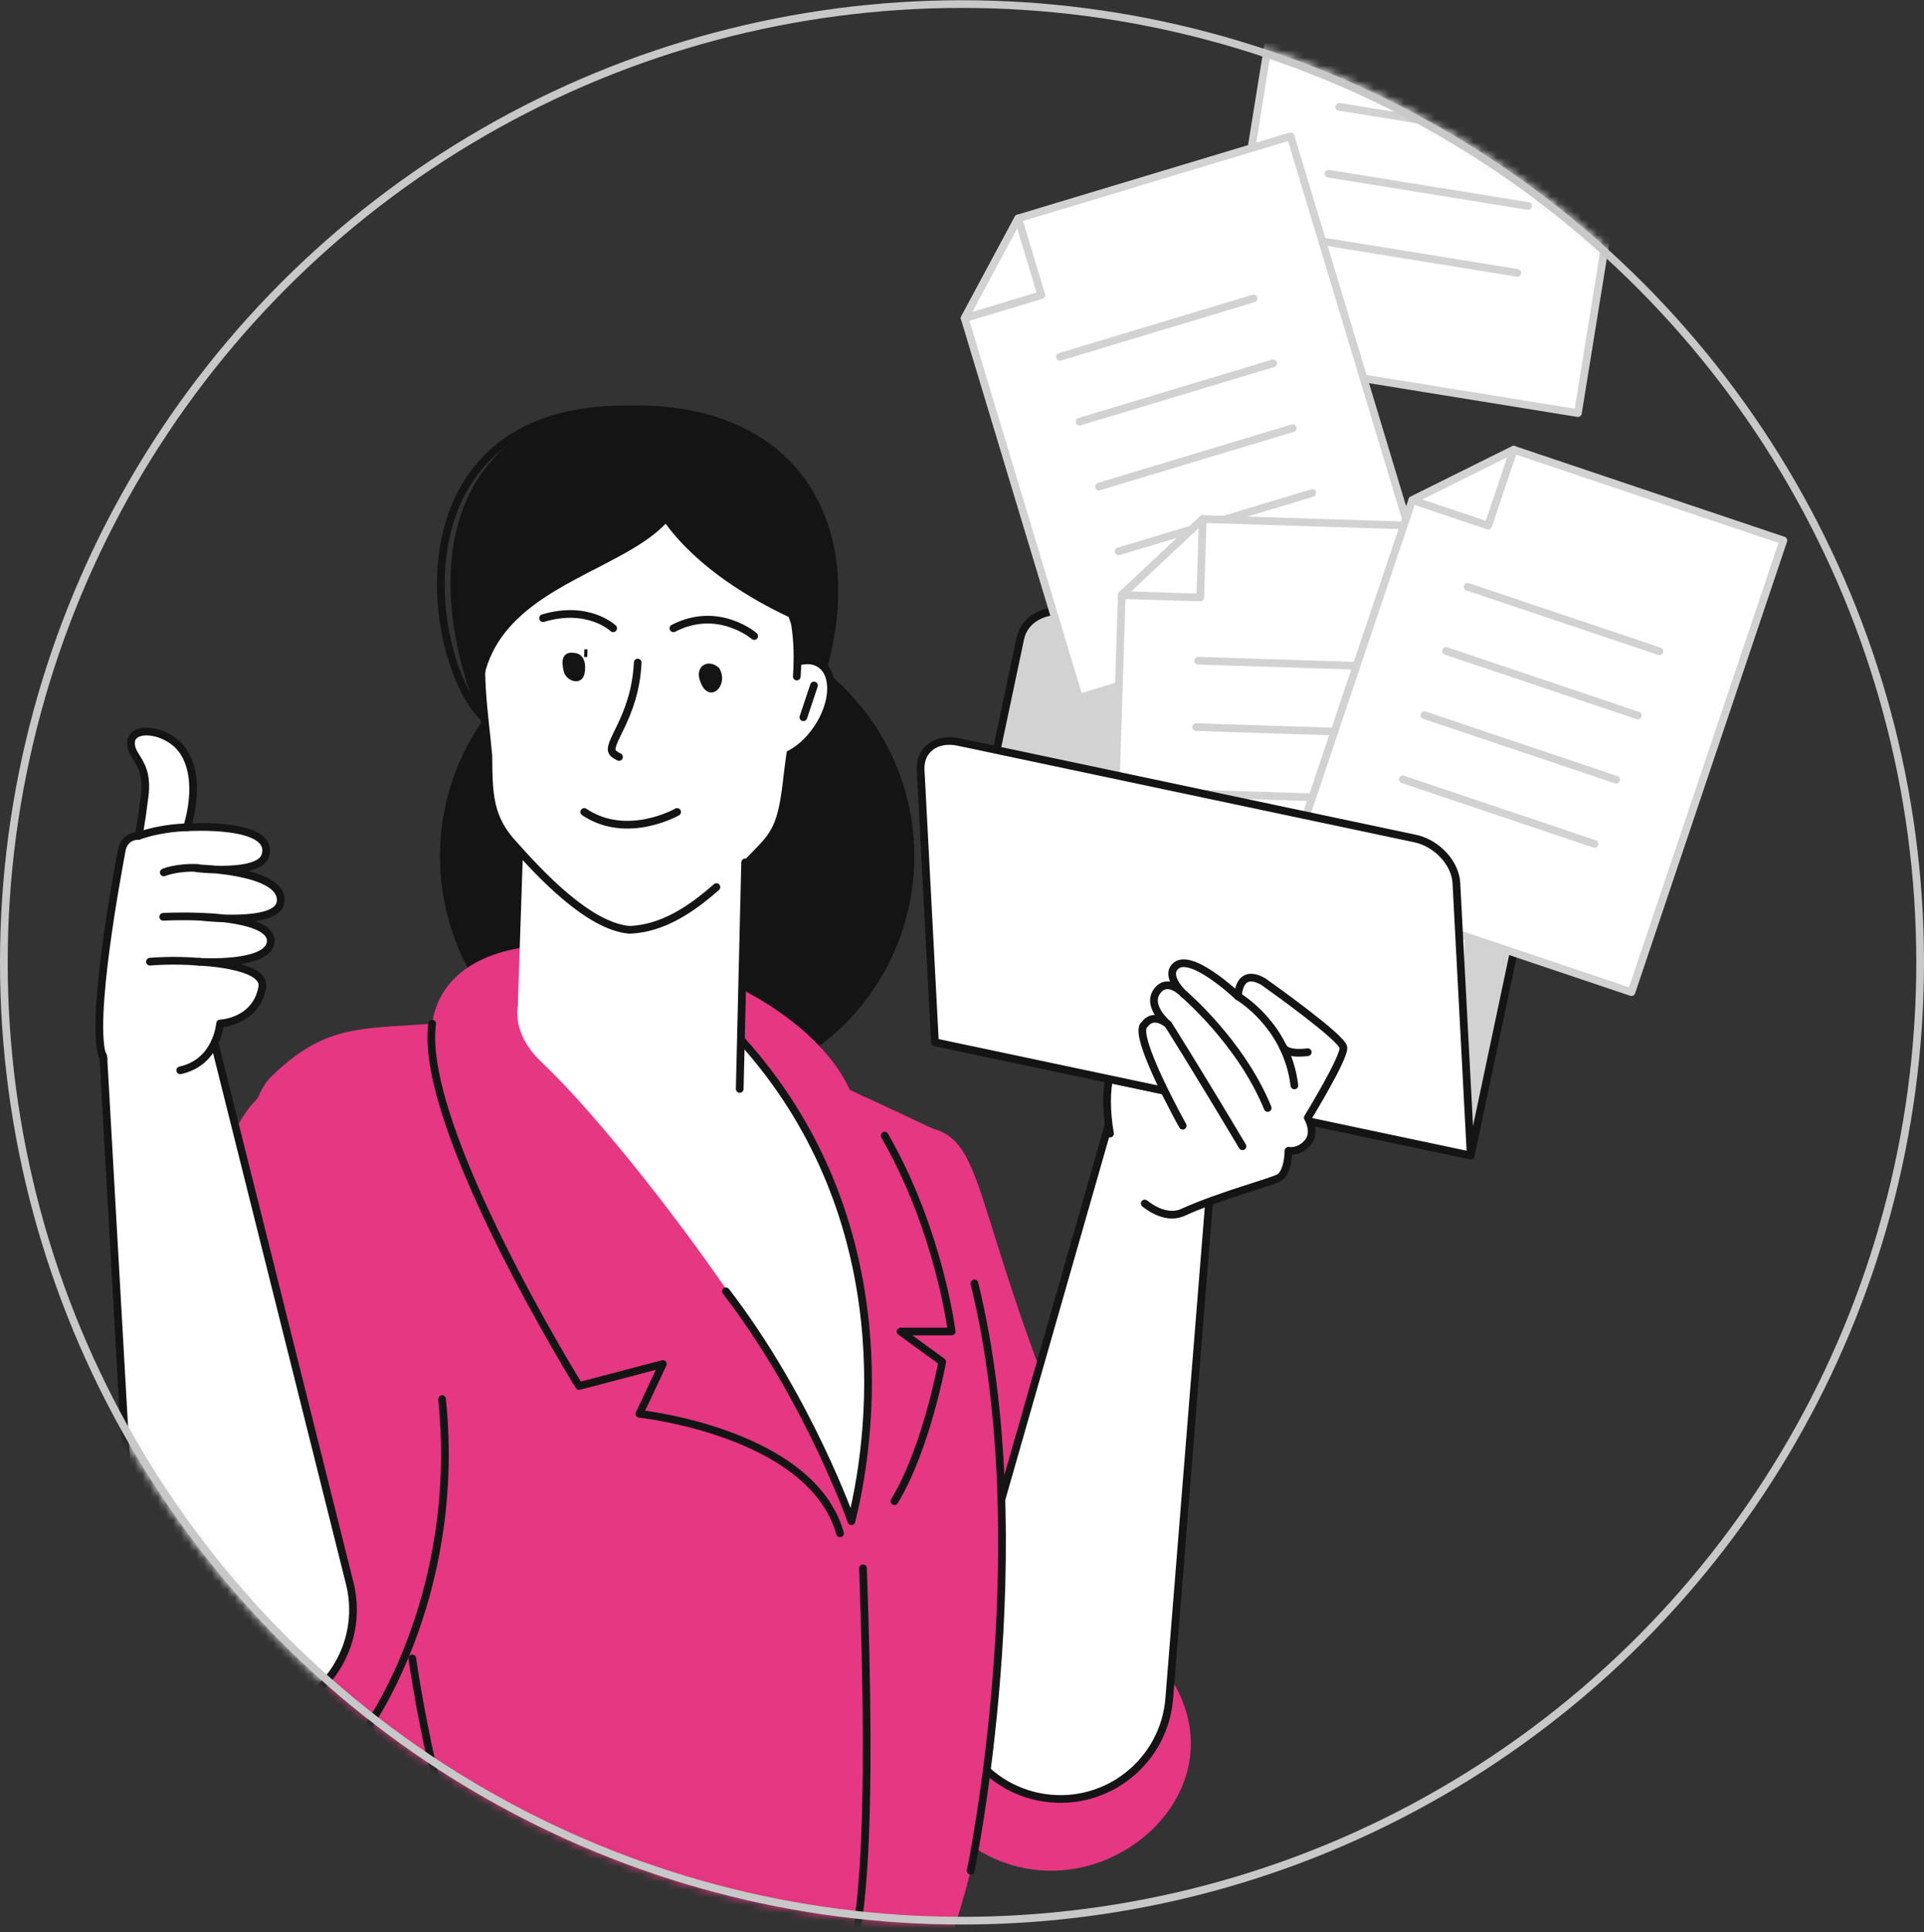
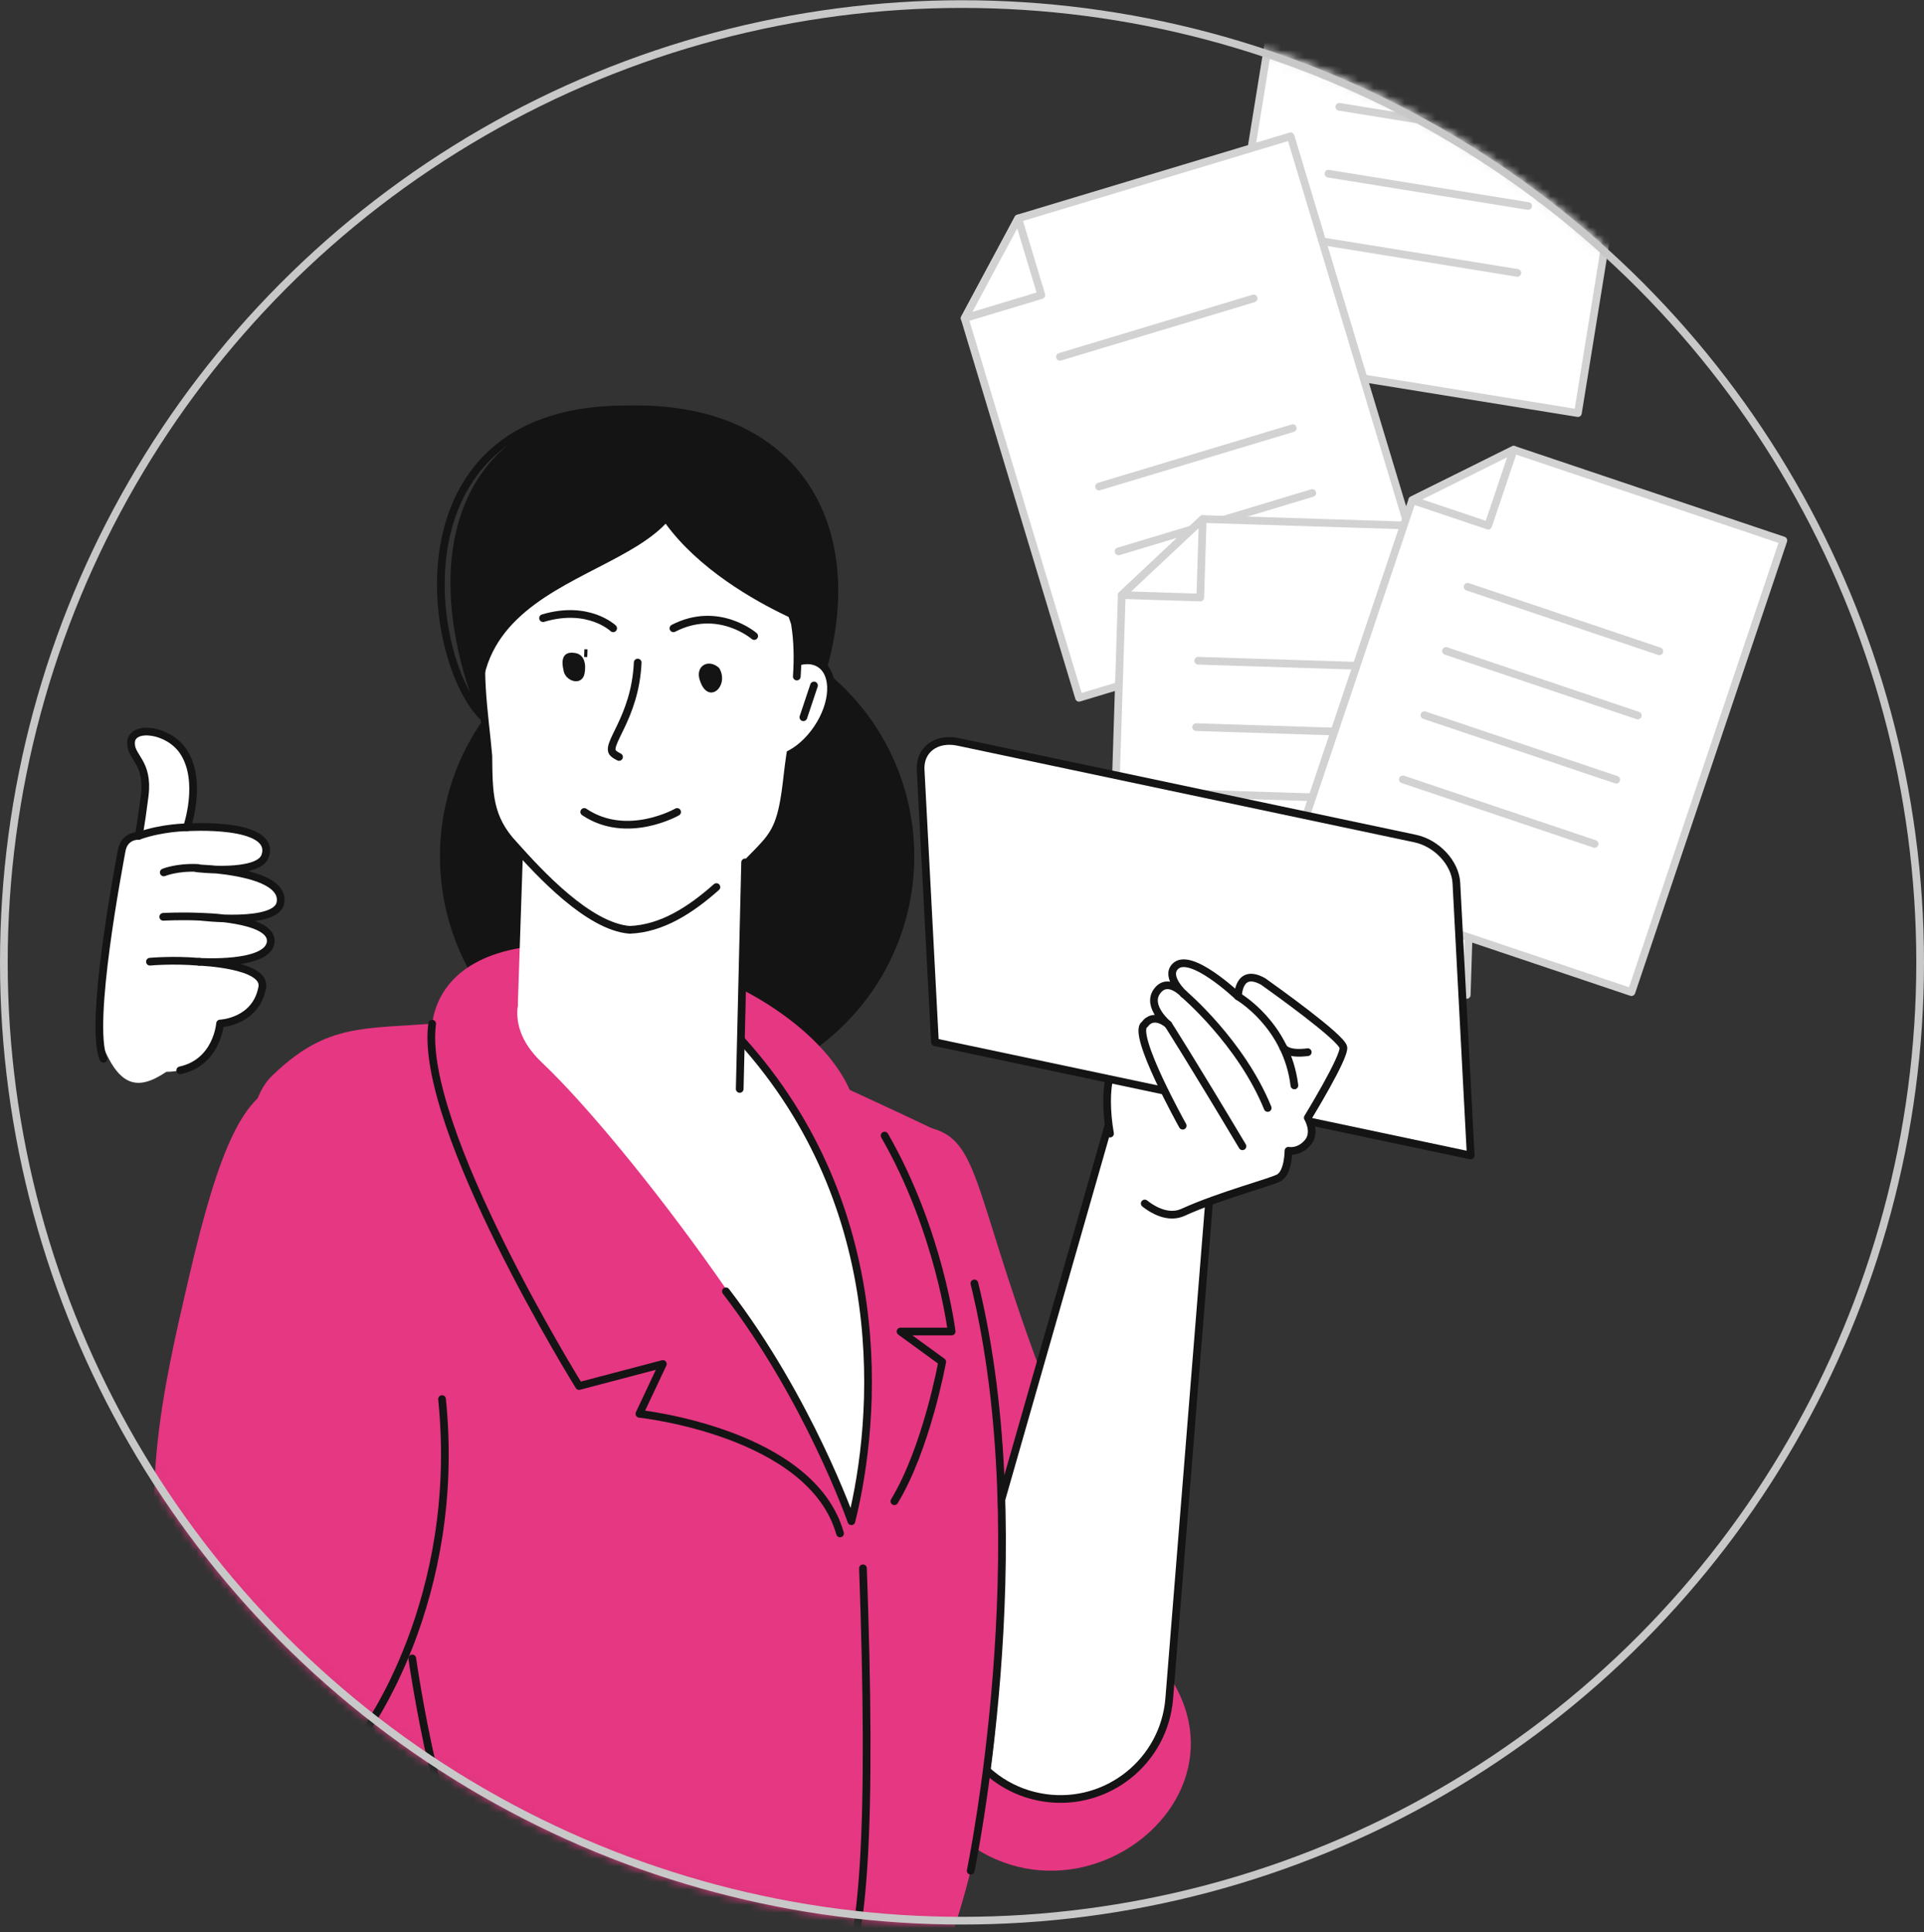
<svg xmlns="http://www.w3.org/2000/svg" width="250" height="251" viewBox="0 0 250 251" fill="none">
  <rect x="0" y="0" width="250" height="251" fill="#333333" stroke="none" />
  <mask id="mask0_301_12854" style="mask-type:alpha" maskUnits="userSpaceOnUse" x="0" y="0" width="250" height="251">
    <circle cx="125" cy="125.03" r="124.5" fill="white" stroke="#282828" />
  </mask>
  <g mask="url(#mask0_301_12854)">
    <path d="M119.975 146.365C112.232 162.556 112.64 217.896 115.9 225.173C128.165 259.035 164.72 237.899 152.136 218.072C149.199 210.376 144.081 202.088 135.085 177.839C126.088 153.59 127.311 147.494 119.975 146.365Z" fill="#E63782" />
    <path d="M144.746 143.714L124.074 215.928C121.918 224.127 127.389 232.373 135.78 233.575C143.877 234.734 151.273 228.822 151.928 220.67L157.619 149.747C157.956 145.554 154.934 141.837 150.76 141.312C146.845 140.819 145.749 139.898 144.746 143.714Z" fill="white" stroke="#141414" stroke-linecap="round" stroke-linejoin="round" />
    <path d="M109.773 133.037C121.807 121.003 121.807 101.492 109.773 89.459C97.74 77.425 78.229 77.425 66.195 89.459C54.161 101.492 54.161 121.003 66.195 133.037C78.229 145.07 97.74 145.07 109.773 133.037Z" fill="#141414" />
    <path d="M62.011 92.618C53.356 70.127 60.939 52.099 83.718 52.686C106.498 53.272 114.323 72.189 105.185 93.213C96.342 113.557 62.011 92.618 62.011 92.618Z" fill="#141414" />
    <path d="M134.962 318.53C128.321 300.749 122.269 286.707 121.224 277.567L121.921 239.307L59.021 232.815C61.708 247.409 58.698 259.218 58.698 259.218C58.698 259.218 45.179 278.924 42.226 304.357C41.874 307.392 41.782 312.359 41.874 318.53H134.962Z" fill="#E63782" />
    <path d="M62.765 148.268C51.914 137.851 53.047 121.73 74.717 122.818C100.471 124.111 117.801 142.758 109.106 151.016C100.411 159.274 80.761 165.545 62.765 148.268Z" fill="#E63782" />
    <path d="M97.489 140.952C97.189 138.787 96.655 137.363 96.385 135.194L97.028 100.391L68.273 101.023L67.281 130.673L62.539 145.034C62.539 145.034 58.464 147.552 58.424 148.561C58.384 149.606 59.126 150.519 59.91 151.228C63.935 154.87 69.737 155.792 75.19 156.224C83.443 156.878 94.879 155.602 103.113 154.77C99.823 150.123 98.262 146.556 97.489 140.952Z" fill="white" />
    <path d="M75.518 155.075C63.893 140.885 60.539 132.851 68.59 131.384C76.642 129.916 85.284 128.816 96.385 135.194C107.487 141.572 121.963 163.557 117.18 183.622C112.397 203.688 114.997 210.058 107.793 196.739C100.59 183.42 75.518 155.075 75.518 155.075Z" fill="white" />
    <path d="M64.496 132.111C48.891 134.399 43.908 131.45 35.311 139.804C25.985 148.865 39.965 192.858 45.216 213.948C49.606 228.008 53.509 242.455 64.173 252.657C74.838 262.86 118.716 263.474 122.351 254.962C124.308 250.379 129.143 235.469 129.766 217.654C130.831 187.165 126.343 149.217 123.05 147.548C117.832 144.904 96.385 135.194 96.385 135.194C96.385 135.194 120.971 160.815 110.628 197.633C106.418 181.341 81.337 148.35 70.433 138.058C67.438 135.232 67.02 132.554 67.281 130.672C67.508 129.032 65.818 131.917 64.496 132.111Z" fill="#E63782" />
    <path d="M106.204 94.656C108.417 91.376 108.589 87.623 106.588 86.273C104.586 84.922 101.17 86.487 98.958 89.767C96.745 93.046 96.573 96.8 98.575 98.15C100.576 99.5 103.992 97.936 106.204 94.656Z" fill="white" stroke="#141414" stroke-linecap="round" stroke-linejoin="round" />
    <path d="M104.389 93.183L105.769 89.054" stroke="#141414" stroke-linecap="round" stroke-linejoin="round" />
    <path d="M63.52 84.924C63.384 84.919 63.247 84.914 63.11 84.909" stroke="#141414" stroke-miterlimit="10" />
    <path d="M63.455 98.189C63.509 103.065 63.477 106.242 66.807 109.776C70.129 113.495 76.487 120.386 81.822 120.802C88.263 120.551 93.569 114.994 98.217 110.221C100.468 107.908 101.171 106.68 101.825 100.722C102.525 94.346 104.356 87.781 103.306 81.119C103.173 80.28 101.732 77.62 101.796 74.051C102.096 57.41 65.047 55.121 64.704 74.273C64.664 76.496 63.777 78.785 63.233 80.769C61.779 86.077 62.988 92.803 63.455 98.189Z" fill="white" />
    <path d="M103.534 87.893C103.687 85.649 103.663 83.389 103.306 81.119C103.173 80.28 101.732 77.62 101.796 74.051C102.096 57.41 65.047 55.121 64.704 74.273C64.664 76.496 63.777 78.785 63.233 80.769C61.779 86.077 62.988 92.803 63.455 98.189C63.509 103.065 63.477 106.242 66.807 109.776C70.129 113.495 76.487 120.386 81.822 120.802C86.015 120.638 89.728 118.226 93.09 115.246" stroke="#141414" stroke-linecap="round" stroke-linejoin="round" />
    <path d="M90.959 88.451C92.039 91.67 94.834 89.116 93.449 86.787C92.004 85.467 90.264 86.585 90.959 88.451Z" fill="#141414" />
    <path d="M73.214 87.028C73.369 88.506 75.627 89.237 75.958 87.486C76.178 86.349 75.971 84.93 74.584 84.817C72.973 84.614 72.96 85.993 73.214 87.028Z" fill="#141414" />
    <path d="M82.861 86.079C82.535 93.385 78.469 96.812 79.717 97.888C79.936 98.078 80.181 98.227 80.434 98.344" stroke="#141414" stroke-linecap="round" stroke-linejoin="round" />
    <path d="M76.324 84.864C76.188 84.859 76.051 84.854 75.914 84.849" stroke="#141414" stroke-miterlimit="10" />
    <path d="M60.125 249.402C68.052 256.71 78.609 259.778 89.189 261.205C99.768 262.633 111.12 261.304 121.145 257.634L119.617 294.271" stroke="#141414" stroke-linecap="round" stroke-linejoin="round" />
    <path d="M62.221 178.797C50.611 149.417 42.462 139.468 37.059 140.691C31.655 141.914 28.446 149.16 24.513 166.107C21.183 180.459 17.567 195.802 22.267 211.598C23.899 217.082 62.425 222.733 65.889 217.921C69.353 213.109 66.018 188.405 62.221 178.797Z" fill="#E63782" />
    <path d="M147.235 151.04C144.189 151.401 142.763 144.535 144.206 139.974C145.649 135.414 143.072 126.012 145.67 125.188C148.269 124.364 149.337 134.006 151.773 136.821C154.209 139.636 154.669 150.16 147.235 151.04Z" fill="white" />
    <path d="M144.234 147.273C143.736 144.465 143.723 141.497 144.204 139.974C145.647 135.414 143.07 126.012 145.669 125.188C148.268 124.364 149.335 134.006 151.772 136.821" stroke="#141414" stroke-linecap="round" stroke-linejoin="round" />
-     <path d="M157.675 90.789L155.46 83.103L138.646 79.549C135.817 78.951 133.103 80.457 132.583 82.912L121.486 135.405L191.101 150.121L200.738 104.537C201.257 102.081 199.385 99.606 196.555 99.008L157.675 90.789Z" fill="#D2D2D2" stroke="#141414" stroke-linecap="round" stroke-linejoin="round" />
    <path d="M178.429 -13.352L166.492 -4.741L158.264 46.1L205.029 53.669L214.92 -7.446L178.429 -13.352Z" fill="white" stroke="#D2D2D2" stroke-linecap="round" stroke-linejoin="round" />
    <path d="M175.429 5.191L201.378 9.39" stroke="#D2D2D2" stroke-linecap="round" stroke-linejoin="round" />
    <path d="M174.023 13.878L199.973 18.078" stroke="#D2D2D2" stroke-linecap="round" stroke-linejoin="round" />
    <path d="M172.617 22.565L198.566 26.765" stroke="#D2D2D2" stroke-linecap="round" stroke-linejoin="round" />
    <path d="M171.211 31.252L197.16 35.452" stroke="#D2D2D2" stroke-linecap="round" stroke-linejoin="round" />
    <path d="M132.306 28.374L125.345 41.343L140.208 90.654L185.566 76.983L167.699 17.706L132.306 28.374Z" fill="white" stroke="#D2D2D2" stroke-linecap="round" stroke-linejoin="round" />
    <path d="M135.31 38.34L132.306 28.374L125.345 41.343L135.31 38.34Z" fill="white" stroke="#D2D2D2" stroke-linecap="round" stroke-linejoin="round" />
    <path d="M137.728 46.36L162.896 38.773" stroke="#D2D2D2" stroke-linecap="round" stroke-linejoin="round" />
-     <path d="M140.267 54.785L165.435 47.199" stroke="#D2D2D2" stroke-linecap="round" stroke-linejoin="round" />
    <path d="M142.808 63.211L167.976 55.625" stroke="#D2D2D2" stroke-linecap="round" stroke-linejoin="round" />
    <path d="M145.347 71.637L170.515 64.051" stroke="#D2D2D2" stroke-linecap="round" stroke-linejoin="round" />
    <path d="M156.282 67.43L145.757 77.308L144.155 127.784L190.585 129.258L192.511 68.58L156.282 67.43Z" fill="white" stroke="#D2D2D2" stroke-linecap="round" stroke-linejoin="round" />
    <path d="M155.958 77.631L156.282 67.43L145.757 77.308L155.958 77.631Z" fill="white" stroke="#D2D2D2" stroke-linecap="round" stroke-linejoin="round" />
    <path d="M155.697 85.841L181.46 86.659" stroke="#D2D2D2" stroke-linecap="round" stroke-linejoin="round" />
    <path d="M155.424 94.466L181.187 95.283" stroke="#D2D2D2" stroke-linecap="round" stroke-linejoin="round" />
    <path d="M155.151 103.091L180.915 103.908" stroke="#D2D2D2" stroke-linecap="round" stroke-linejoin="round" />
    <path d="M154.877 111.716L180.64 112.533" stroke="#D2D2D2" stroke-linecap="round" stroke-linejoin="round" />
    <path d="M196.69 58.429L183.506 64.975L167.084 113.789L211.985 128.895L231.726 70.216L196.69 58.429Z" fill="white" stroke="#D2D2D2" stroke-linecap="round" stroke-linejoin="round" />
    <path d="M193.372 68.294L196.691 58.429L183.507 64.975L193.372 68.294Z" fill="white" stroke="#D2D2D2" stroke-linecap="round" stroke-linejoin="round" />
    <path d="M190.7 76.233L215.615 84.615" stroke="#D2D2D2" stroke-linecap="round" stroke-linejoin="round" />
    <path d="M187.895 84.574L212.809 92.956" stroke="#D2D2D2" stroke-linecap="round" stroke-linejoin="round" />
    <path d="M185.089 92.915L210.004 101.297" stroke="#D2D2D2" stroke-linecap="round" stroke-linejoin="round" />
    <path d="M182.282 101.256L207.197 109.638" stroke="#D2D2D2" stroke-linecap="round" stroke-linejoin="round" />
    <path d="M191.101 150.121L121.485 135.405L119.624 100C119.488 97.406 121.671 95.788 124.5 96.386L183.87 108.938C186.699 109.536 189.103 112.123 189.239 114.717L191.101 150.121Z" fill="white" stroke="#141414" stroke-linecap="round" stroke-linejoin="round" />
    <path d="M145.694 148.922C149.985 143.07 151.803 142.245 151.803 142.245C151.803 142.245 146.982 134.268 148.717 133.111C150.453 131.954 151.803 133.111 151.803 133.111C151.803 133.111 148.657 131.414 150.067 129.447C151.477 127.481 153.345 129.447 153.345 129.447C153.345 129.447 151.399 126.931 152.681 125.585C154.608 123.488 160.865 129.447 160.865 129.447C160.865 129.447 160.865 125.674 164.143 127.519C165.493 128.483 174.362 134.802 174.555 136.077C174.748 137.353 169.928 145.219 169.928 145.219C169.928 145.219 171.084 147.093 169.928 148.443C168.771 149.793 167.421 149.501 167.421 149.501C167.421 149.501 167.421 152.2 166.264 152.971C165.425 153.531 158.605 155.277 153.709 157.505C149.467 159.435 143.984 151.253 145.694 148.922Z" fill="white" />
    <path d="M148.744 156.353C150.302 157.576 152.118 158.229 153.709 157.505C158.604 155.277 165.424 153.531 166.263 152.971C167.42 152.2 167.42 149.501 167.42 149.501C167.42 149.501 168.77 149.793 169.927 148.443C171.084 147.093 169.927 145.219 169.927 145.219C169.927 145.219 174.748 137.353 174.555 136.077C174.362 134.802 165.492 128.483 164.142 127.519C160.865 125.674 160.865 129.447 160.865 129.447C160.865 129.447 154.607 123.488 152.68 125.585C151.398 126.931 153.825 129.142 153.825 129.142C153.825 129.142 151.741 126.831 150.331 128.798C148.921 130.765 151.802 133.111 151.802 133.111C151.802 133.111 149.957 131.401 148.717 133.111C146.982 134.268 153.676 146.25 153.676 146.25" stroke="#141414" stroke-linecap="round" stroke-linejoin="round" />
    <path d="M161.443 148.922C154.887 137.931 151.802 133.111 151.802 133.111" stroke="#141414" stroke-linecap="round" stroke-linejoin="round" />
    <path d="M164.721 143.944C161.25 135.425 153.825 129.142 153.825 129.142" stroke="#141414" stroke-linecap="round" stroke-linejoin="round" />
    <path d="M168.191 141.017C167.227 133.111 160.864 129.448 160.864 129.448" stroke="#141414" stroke-linecap="round" stroke-linejoin="round" />
    <path d="M169.927 136.696C167.175 137.061 166.737 136.077 166.737 136.077" stroke="#141414" stroke-linecap="round" stroke-linejoin="round" />
    <path d="M48.273 220.796C45.709 206.839 38.54 188.298 25.893 195.038C16.951 199.803 11.147 213.474 19.485 225.165C26.323 234.755 50.107 230.781 48.273 220.796Z" fill="#E63782" />
    <path d="M56.154 132.998C54.328 146.364 75.242 180.07 75.242 180.07L86.128 177.206L83.081 183.678C83.081 183.678 105.44 186.052 109.151 199.217" stroke="#141414" stroke-linecap="round" stroke-linejoin="round" />
    <path d="M114.945 147.534C122.069 159.935 123.652 172.985 123.652 172.985H117.014L122.426 176.924C122.426 176.924 120.415 188.106 116.216 195.038" stroke="#141414" stroke-linecap="round" stroke-linejoin="round" />
    <path d="M126.61 166.738C134.962 200.707 126.129 243.042 126.129 243.042" stroke="#141414" stroke-linecap="round" stroke-linejoin="round" />
    <path d="M112.133 203.748C113.246 235.15 112.654 256.816 107.858 258.859" stroke="#141414" stroke-linecap="round" stroke-linejoin="round" />
    <path d="M70.562 80.308C76.469 78.549 79.673 81.627 79.673 81.627" stroke="#141414" stroke-linecap="round" stroke-linejoin="round" />
    <path d="M87.505 81.627C93.348 78.611 97.998 82.633 97.998 82.633" stroke="#141414" stroke-linecap="round" stroke-linejoin="round" />
    <path d="M75.915 105.488C81.469 109.216 87.984 105.488 87.984 105.488" stroke="#141414" stroke-linecap="round" stroke-linejoin="round" />
    <path d="M57.436 181.763C60.125 208.005 47.252 225.165 47.252 225.165" stroke="#141414" stroke-linecap="round" stroke-linejoin="round" />
-     <path d="M13.441 137.55L17.523 209.944C18.008 218.408 25.761 224.558 34.113 223.106C42.171 221.704 47.377 213.796 45.478 205.84L27.87 135.498C26.893 131.406 23.961 129.942 19.829 130.733C15.954 131.474 13.215 133.611 13.441 137.55Z" fill="white" stroke="#141414" stroke-linecap="round" stroke-linejoin="round" />
    <path d="M12.74 134.19C15.192 141.432 17.823 141.788 21.614 139.249C28.144 139.198 28.594 132.972 28.594 132.972C28.594 132.972 33.25 132.793 34.075 128.274C34.624 125.269 25.892 124.956 25.892 124.956C25.892 124.956 34.844 125.539 35.175 122.38C35.506 119.221 26.03 119.101 26.03 119.101C26.03 119.101 35.953 120.3 36.446 117.263C37.133 113.033 25.578 112.81 25.578 112.81C25.578 112.81 33.691 113.769 34.478 111.144C35.801 106.737 24.292 107.482 24.292 107.482C24.292 107.482 26.391 101.462 23.804 97.611C21.877 94.741 17.255 94.217 17.036 96.339C16.821 98.409 19.368 98.855 18.792 103.413C18.216 107.972 17.996 108.598 17.996 108.598C17.996 108.598 16.159 108.494 15.801 110.539C15.443 112.584 12.264 130.219 12.74 134.19Z" fill="white" />
    <path d="M23.419 139.056C28.232 138 28.595 132.972 28.595 132.972C28.595 132.972 33.251 132.793 34.076 128.274C34.625 125.269 25.893 124.956 25.893 124.956C25.893 124.956 34.845 125.539 35.176 122.38C35.507 119.221 26.031 119.101 26.031 119.101C26.031 119.101 35.954 120.3 36.447 117.263C37.134 113.033 25.579 112.81 25.579 112.81C25.579 112.81 33.691 113.769 34.479 111.144C35.802 106.737 24.293 107.482 24.293 107.482C24.293 107.482 26.392 101.462 23.805 97.611C21.878 94.741 17.256 94.217 17.037 96.339C16.822 98.409 19.369 98.855 18.793 103.413C18.217 107.972 17.997 108.598 17.997 108.598C17.997 108.598 16.159 108.494 15.802 110.539C15.444 112.584 11.505 133.04 13.44 137.551" stroke="#141414" stroke-linecap="round" stroke-linejoin="round" />
    <path d="M21.277 113.344C21.277 113.344 22.969 112.628 25.719 112.761" stroke="#141414" stroke-linecap="round" stroke-linejoin="round" />
    <path d="M26.029 119.1C23.617 118.979 21.211 119.111 21.211 119.111" stroke="#141414" stroke-linecap="round" stroke-linejoin="round" />
    <path d="M25.892 124.956C22.457 124.66 19.483 124.941 19.483 124.941" stroke="#141414" stroke-linecap="round" stroke-linejoin="round" />
    <path d="M17.997 108.598C21.145 107.482 24.294 107.482 24.294 107.482" stroke="#141414" stroke-linecap="round" stroke-linejoin="round" />
    <path d="M53.571 215.46C53.571 215.46 57.123 240.9 63.551 249.402" stroke="#141414" stroke-linecap="round" stroke-linejoin="round" />
    <path d="M81.95 53.194C50.718 52.672 55.238 85.769 62.816 93.183" stroke="#141414" stroke-linecap="round" stroke-linejoin="round" />
    <path d="M87.984 57.401C95.134 75.64 61.697 71.208 62.539 92.211C61.576 89.968 57.101 71.592 66.695 62.423C76.289 53.254 87.984 57.401 87.984 57.401Z" fill="#141414" />
    <path d="M82.86 57.684C82.86 73.21 105.769 81.569 105.769 81.569C105.769 81.569 106.645 60.676 94.522 58.504C84.226 56.66 82.86 57.684 82.86 57.684Z" fill="#141414" />
    <path d="M96.82 112.039L96.117 141.472" stroke="#141414" stroke-linecap="round" stroke-linejoin="round" />
    <path d="M94.323 167.765C105.081 181.763 110.63 197.633 110.63 197.633C113.987 184.173 116.003 156.952 96.387 135.194" stroke="#141414" stroke-linecap="round" stroke-linejoin="round" />
  </g>
  <circle cx="125" cy="125.03" r="124.5" stroke="#C8C8C8" />
</svg>